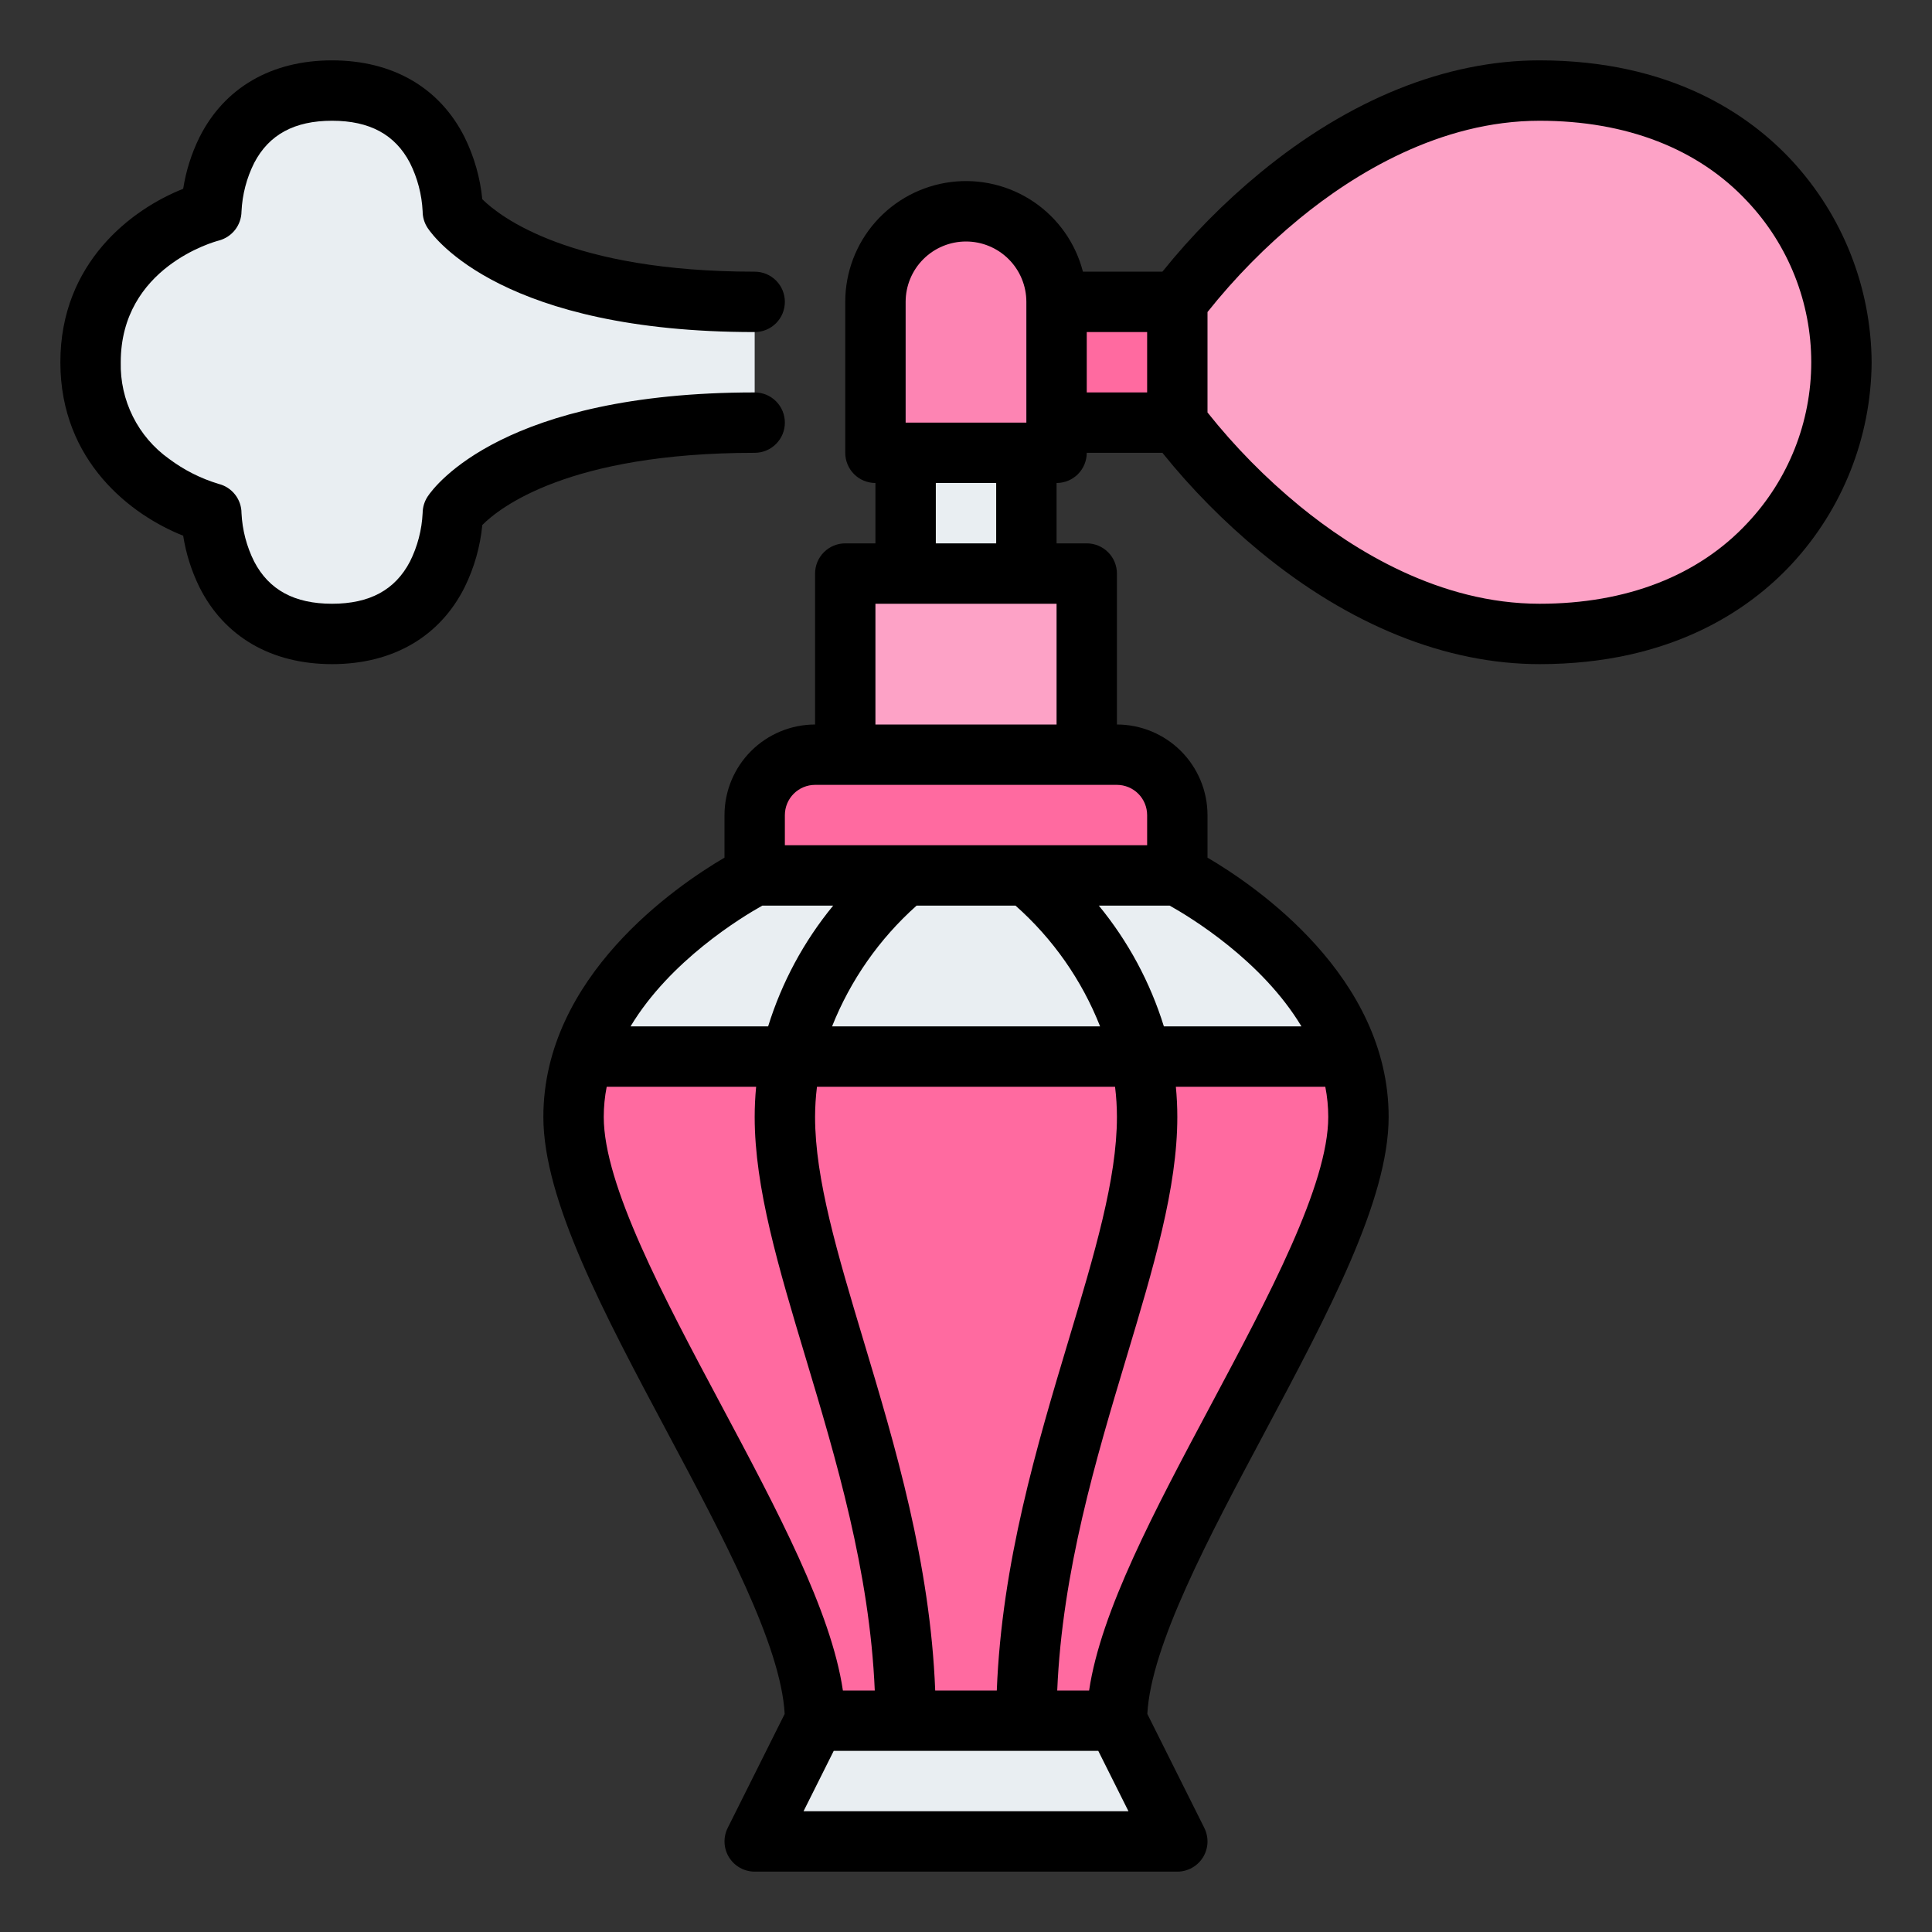
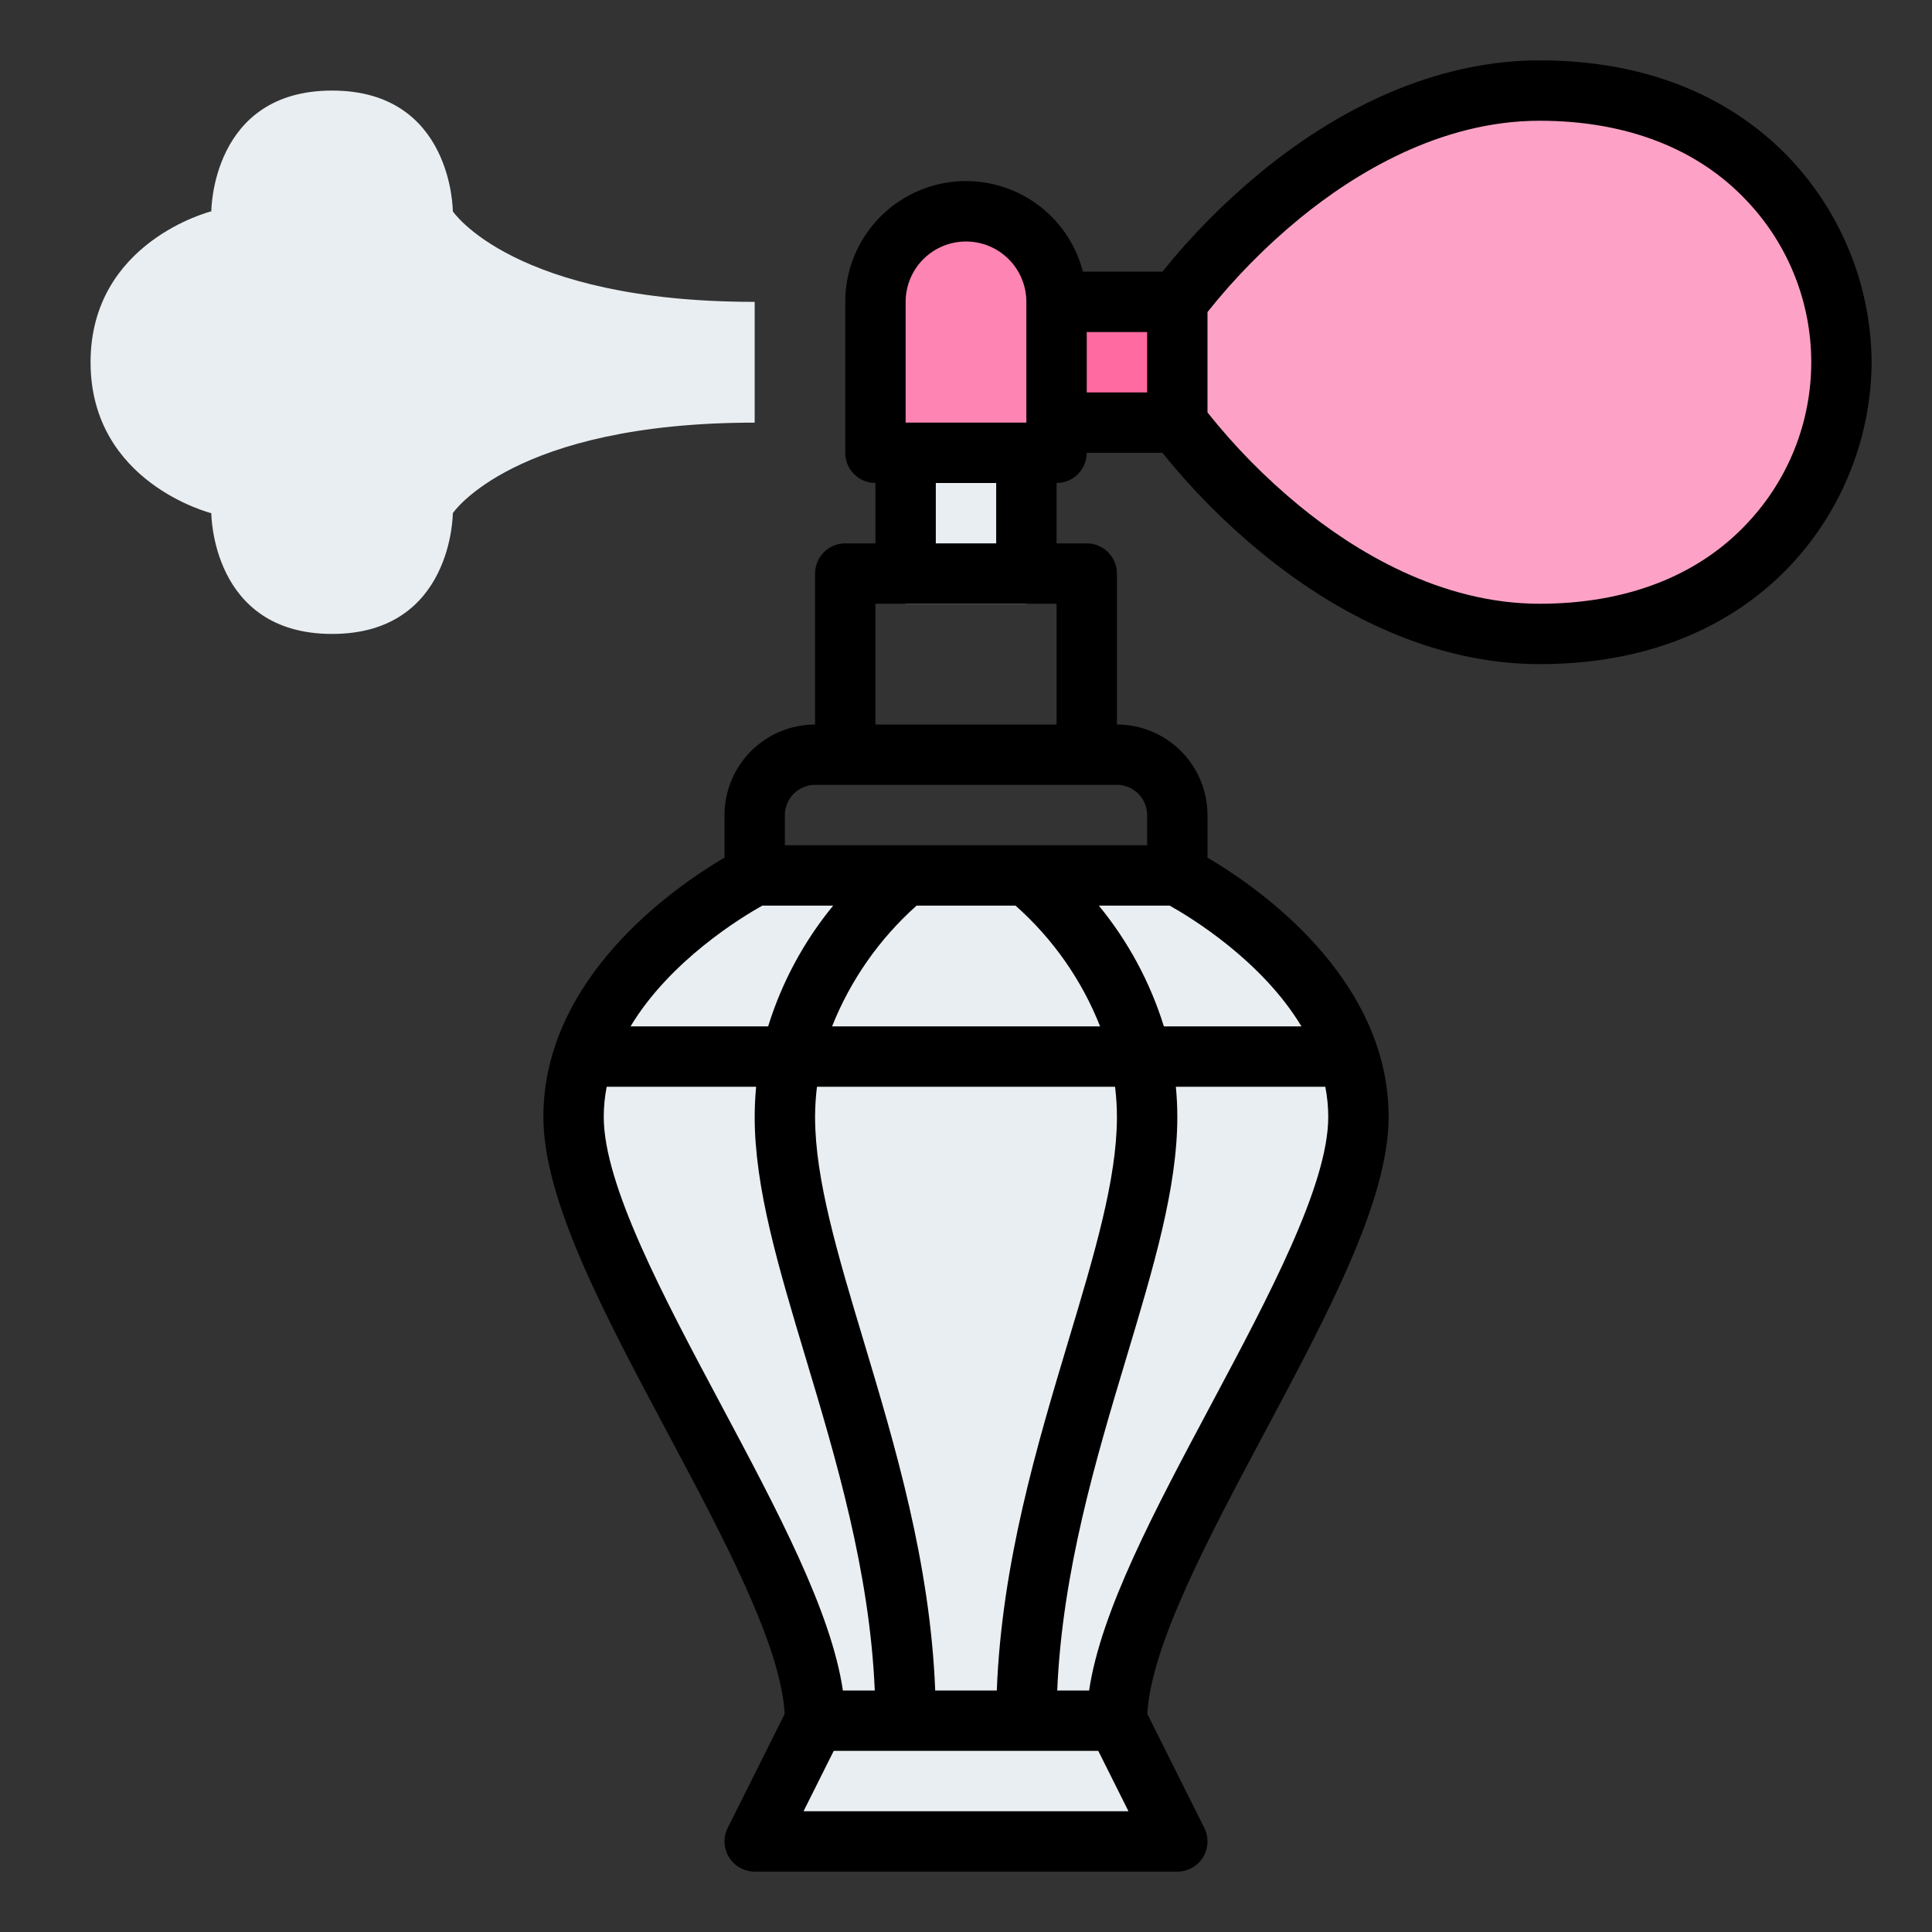
<svg xmlns="http://www.w3.org/2000/svg" width="82" height="82" viewBox="0 0 82 82" fill="none">
  <rect x="0" y="0" width="82" height="82" fill="#333333" stroke="none" />
  <path d="M57.656 47.406C57.656 41 49.969 37.156 49.969 37.156H32.031C32.031 37.156 24.344 41 24.344 47.406C24.344 53.812 34.594 66.625 34.594 73.031L32.031 78.156H49.969L47.406 73.031C47.406 66.625 57.656 53.812 57.656 47.406ZM38.438 17.938H43.562V25.625H38.438V17.938Z" fill="#E9EEF2" />
  <path d="M43.562 12.812H51.25V17.938H43.562V12.812Z" fill="#FF6AA0" />
-   <path d="M35.875 24.344H46.125V34.594H35.875V24.344Z" fill="#FDA2C6" />
-   <path d="M57.656 47.406C57.656 53.812 47.406 66.625 47.406 73.031H34.594C34.594 66.625 24.344 53.812 24.344 47.406C24.345 46.535 24.486 45.67 24.762 44.844H57.238C57.514 45.67 57.655 46.535 57.656 47.406Z" fill="#FF6AA0" />
  <path d="M41 8.969C42.019 8.969 42.997 9.374 43.718 10.095C44.439 10.815 44.844 11.793 44.844 12.812V19.219H37.156V12.812C37.156 11.793 37.561 10.815 38.282 10.095C39.003 9.374 39.981 8.969 41 8.969Z" fill="#FD84B3" />
  <path d="M78.156 15.375C78.156 20.5 74.312 26.906 65.344 26.906C56.375 26.906 49.969 17.938 49.969 17.938V12.812C49.969 12.812 56.375 3.844 65.344 3.844C74.312 3.844 78.156 10.25 78.156 15.375Z" fill="#FDA2C6" />
  <path d="M32.031 12.812C21.781 12.812 19.219 8.969 19.219 8.969C19.219 8.969 19.219 3.844 14.094 3.844C8.969 3.844 8.969 8.969 8.969 8.969C8.969 8.969 3.844 10.25 3.844 15.375C3.844 20.5 8.969 21.781 8.969 21.781C8.969 21.781 8.969 26.906 14.094 26.906C19.219 26.906 19.219 21.781 19.219 21.781C19.219 21.781 21.781 17.938 32.031 17.938V12.812Z" fill="#E9EEF2" />
-   <path d="M34.594 32.031H47.406C48.086 32.031 48.738 32.301 49.218 32.782C49.699 33.262 49.969 33.914 49.969 34.594V37.156H32.031V34.594C32.031 33.914 32.301 33.262 32.782 32.782C33.262 32.301 33.914 32.031 34.594 32.031Z" fill="#FF6AA0" />
  <path d="M65.344 2.562C61.376 2.562 57.273 4.214 53.479 7.339C51.959 8.592 50.571 9.996 49.336 11.531H45.963C45.651 10.323 44.91 9.27 43.877 8.569C42.845 7.869 41.592 7.569 40.354 7.726C39.117 7.884 37.978 8.487 37.154 9.423C36.329 10.36 35.874 11.565 35.875 12.812V19.219C35.875 19.559 36.01 19.884 36.25 20.125C36.49 20.365 36.816 20.5 37.156 20.5V23.062H35.875C35.535 23.062 35.209 23.198 34.969 23.438C34.729 23.678 34.594 24.004 34.594 24.344V30.75C33.575 30.751 32.598 31.157 31.877 31.877C31.157 32.598 30.751 33.575 30.75 34.594V36.401C28.716 37.593 23.062 41.444 23.062 47.406C23.062 50.93 25.625 55.734 28.338 60.822C30.704 65.258 33.148 69.841 33.304 72.745L30.886 77.583C30.788 77.778 30.742 77.996 30.752 78.214C30.762 78.432 30.827 78.644 30.942 78.829C31.057 79.015 31.217 79.169 31.408 79.275C31.598 79.382 31.813 79.437 32.031 79.438H49.969C50.187 79.438 50.402 79.382 50.593 79.275C50.783 79.169 50.944 79.016 51.059 78.83C51.173 78.644 51.239 78.432 51.249 78.214C51.258 77.996 51.212 77.778 51.115 77.583L48.696 72.745C48.852 69.841 51.296 65.258 53.662 60.822C56.375 55.734 58.938 50.93 58.938 47.406C58.938 41.444 53.284 37.593 51.25 36.401V34.594C51.249 33.575 50.843 32.598 50.123 31.877C49.402 31.157 48.425 30.751 47.406 30.75V24.344C47.406 24.004 47.271 23.678 47.031 23.438C46.791 23.198 46.465 23.062 46.125 23.062H44.844V20.5C45.184 20.5 45.51 20.365 45.75 20.125C45.99 19.884 46.125 19.559 46.125 19.219H49.336C50.571 20.753 51.959 22.158 53.479 23.411C57.273 26.536 61.376 28.188 65.344 28.188C70.93 28.188 74.251 25.875 76.052 23.934C78.209 21.604 79.416 18.55 79.438 15.375C79.416 12.2 78.209 9.146 76.052 6.816C74.251 4.875 70.93 2.562 65.344 2.562ZM38.438 12.812C38.438 12.133 38.708 11.481 39.188 11.001C39.669 10.52 40.32 10.25 41 10.25C41.68 10.25 42.331 10.52 42.812 11.001C43.292 11.481 43.562 12.133 43.562 12.812V17.938H38.438V12.812ZM32.354 38.438H35.362C34.119 39.951 33.182 41.692 32.602 43.562H26.763C28.439 40.772 31.467 38.934 32.354 38.438ZM43.102 38.438C44.685 39.839 45.915 41.595 46.691 43.562H35.316C36.097 41.599 37.325 39.844 38.902 38.438H43.102ZM47.406 47.406C47.406 50.047 46.451 53.228 45.345 56.912C44.014 61.348 42.518 66.334 42.307 71.75H39.693C39.482 66.334 37.986 61.348 36.655 56.912C35.549 53.228 34.594 50.047 34.594 47.406C34.595 46.978 34.622 46.55 34.675 46.125H47.326C47.379 46.55 47.406 46.978 47.406 47.406ZM25.625 47.406C25.625 46.976 25.667 46.547 25.75 46.125H32.093C32.052 46.551 32.031 46.978 32.031 47.406C32.031 50.423 33.036 53.771 34.2 57.648C35.478 61.906 36.913 66.688 37.128 71.75H35.775C35.276 68.385 32.996 64.111 30.599 59.616C28.154 55.031 25.625 50.289 25.625 47.406ZM34.104 76.875L35.386 74.312H46.614L47.896 76.875H34.104ZM51.401 59.616C49.004 64.111 46.724 68.385 46.225 71.75H44.872C45.087 66.688 46.522 61.906 47.8 57.648C48.964 53.771 49.969 50.423 49.969 47.406C49.969 46.968 49.947 46.541 49.907 46.125H56.25C56.333 46.547 56.375 46.976 56.375 47.406C56.375 50.289 53.846 55.031 51.401 59.616H51.401ZM55.237 43.562H49.398C48.818 41.692 47.881 39.951 46.638 38.438H49.646C50.535 38.935 53.562 40.773 55.237 43.562ZM48.688 34.594V35.875H33.312V34.594C33.313 34.254 33.448 33.928 33.688 33.688C33.928 33.448 34.254 33.313 34.594 33.312H47.406C47.746 33.313 48.072 33.448 48.312 33.688C48.552 33.928 48.687 34.254 48.688 34.594ZM37.156 30.75V25.625H44.844V30.75H37.156ZM42.281 23.062H39.719V20.5H42.281V23.062ZM46.125 14.094H48.688V16.656H46.125V14.094ZM74.174 22.191C72.088 24.437 69.035 25.625 65.344 25.625C61.113 25.625 57.47 23.368 55.158 21.475C53.719 20.293 52.409 18.963 51.25 17.506V13.244C52.409 11.787 53.719 10.457 55.158 9.275C57.47 7.382 61.113 5.125 65.344 5.125C69.035 5.125 72.088 6.313 74.174 8.559C75.909 10.405 76.875 12.842 76.875 15.375C76.875 17.908 75.909 20.345 74.174 22.191Z" fill="black" />
-   <path d="M9.279 10.212C9.555 10.141 9.799 9.982 9.975 9.759C10.15 9.535 10.247 9.26 10.25 8.976C10.284 8.259 10.467 7.556 10.789 6.914C11.418 5.71 12.499 5.125 14.094 5.125C15.688 5.125 16.77 5.71 17.399 6.914C17.719 7.554 17.903 8.254 17.938 8.969C17.938 9.222 18.012 9.469 18.153 9.68C18.454 10.131 21.402 14.094 32.031 14.094C32.371 14.094 32.697 13.959 32.937 13.719C33.178 13.478 33.312 13.152 33.312 12.812C33.312 12.473 33.178 12.147 32.937 11.906C32.697 11.666 32.371 11.531 32.031 11.531C24.2 11.531 21.216 9.193 20.47 8.456C20.38 7.545 20.127 6.656 19.724 5.834C18.67 3.724 16.67 2.562 14.094 2.562C11.518 2.562 9.518 3.724 8.463 5.833C8.125 6.521 7.893 7.256 7.775 8.013C5.6 8.873 2.562 11.146 2.562 15.375C2.562 19.604 5.6 21.877 7.775 22.737C7.893 23.494 8.125 24.229 8.463 24.917C9.518 27.026 11.518 28.188 14.094 28.188C16.67 28.188 18.67 27.026 19.724 24.917C20.129 24.091 20.382 23.198 20.471 22.283C21.187 21.561 24.121 19.219 32.031 19.219C32.371 19.219 32.697 19.084 32.937 18.843C33.178 18.603 33.312 18.277 33.312 17.938C33.312 17.598 33.178 17.272 32.937 17.032C32.697 16.791 32.371 16.656 32.031 16.656C21.402 16.656 18.454 20.619 18.153 21.07C18.015 21.28 17.94 21.524 17.938 21.774C17.904 22.491 17.721 23.194 17.399 23.836C16.77 25.04 15.688 25.625 14.094 25.625C12.499 25.625 11.418 25.04 10.789 23.836C10.468 23.196 10.285 22.496 10.25 21.781C10.25 21.495 10.155 21.218 9.979 20.993C9.803 20.767 9.557 20.608 9.279 20.538C8.521 20.31 7.809 19.95 7.175 19.475C6.524 19.011 5.997 18.395 5.64 17.68C5.283 16.965 5.106 16.174 5.125 15.375C5.125 11.339 9.115 10.255 9.279 10.212Z" fill="black" />
</svg>